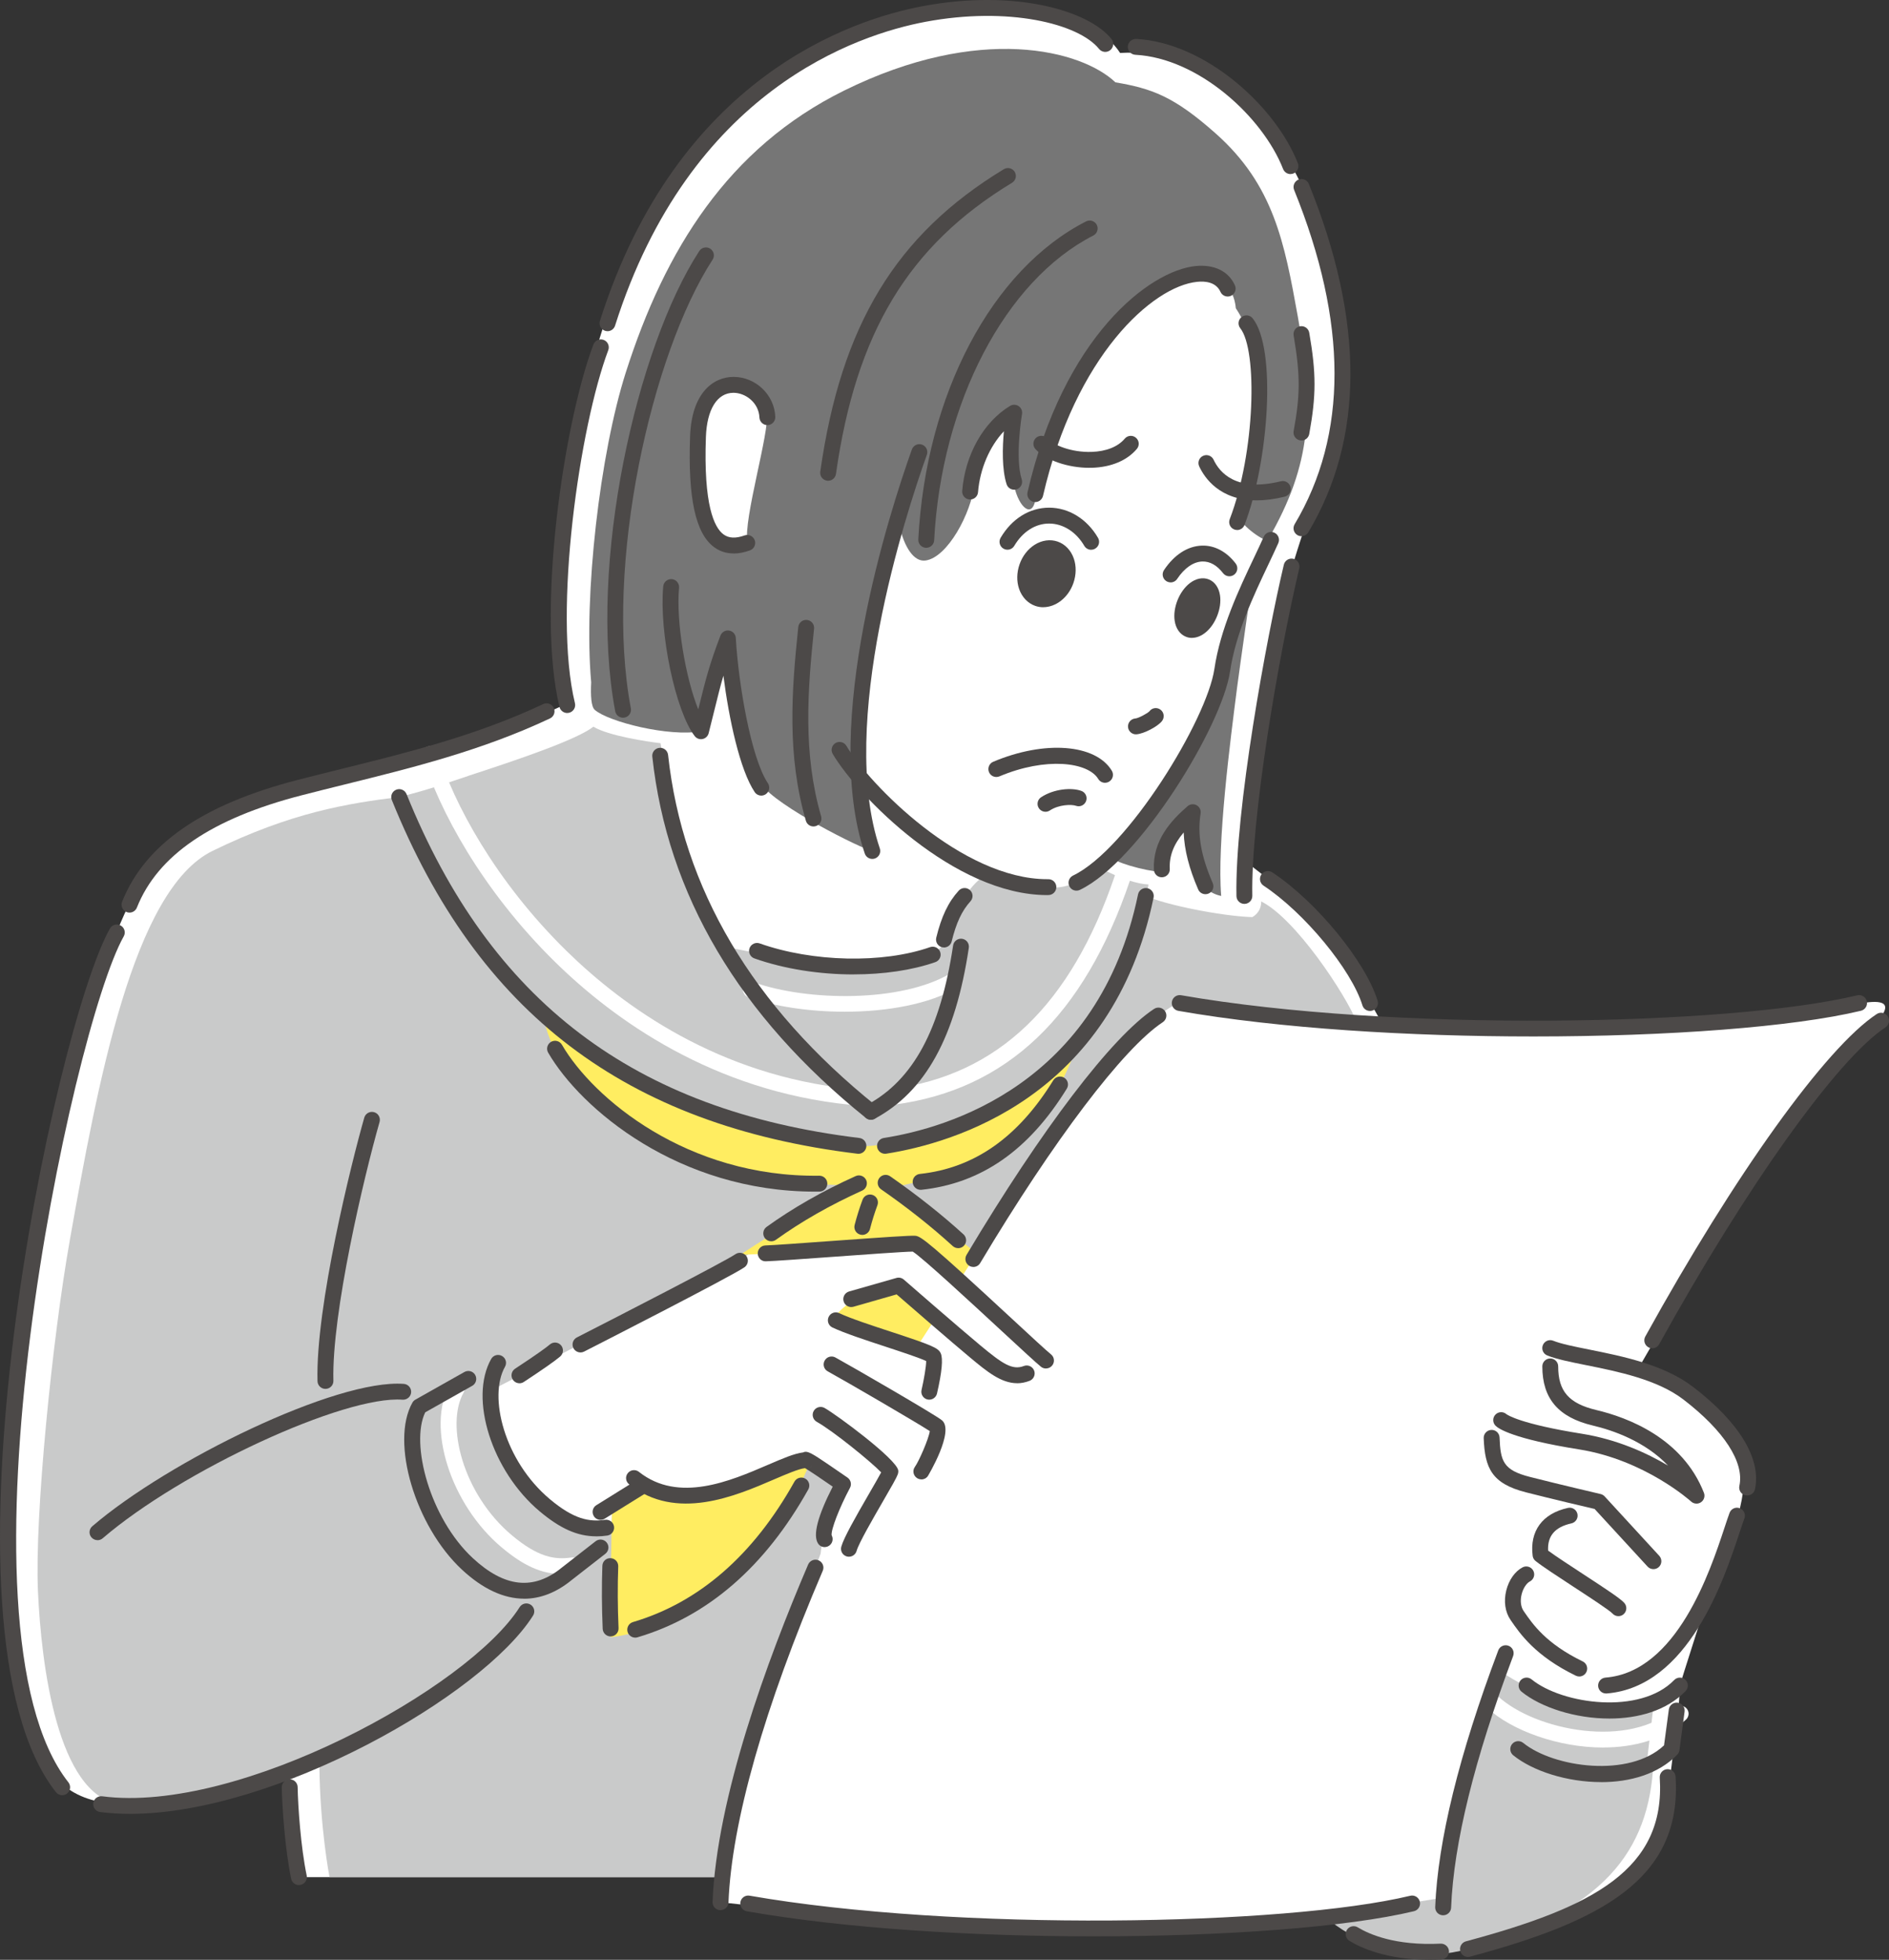
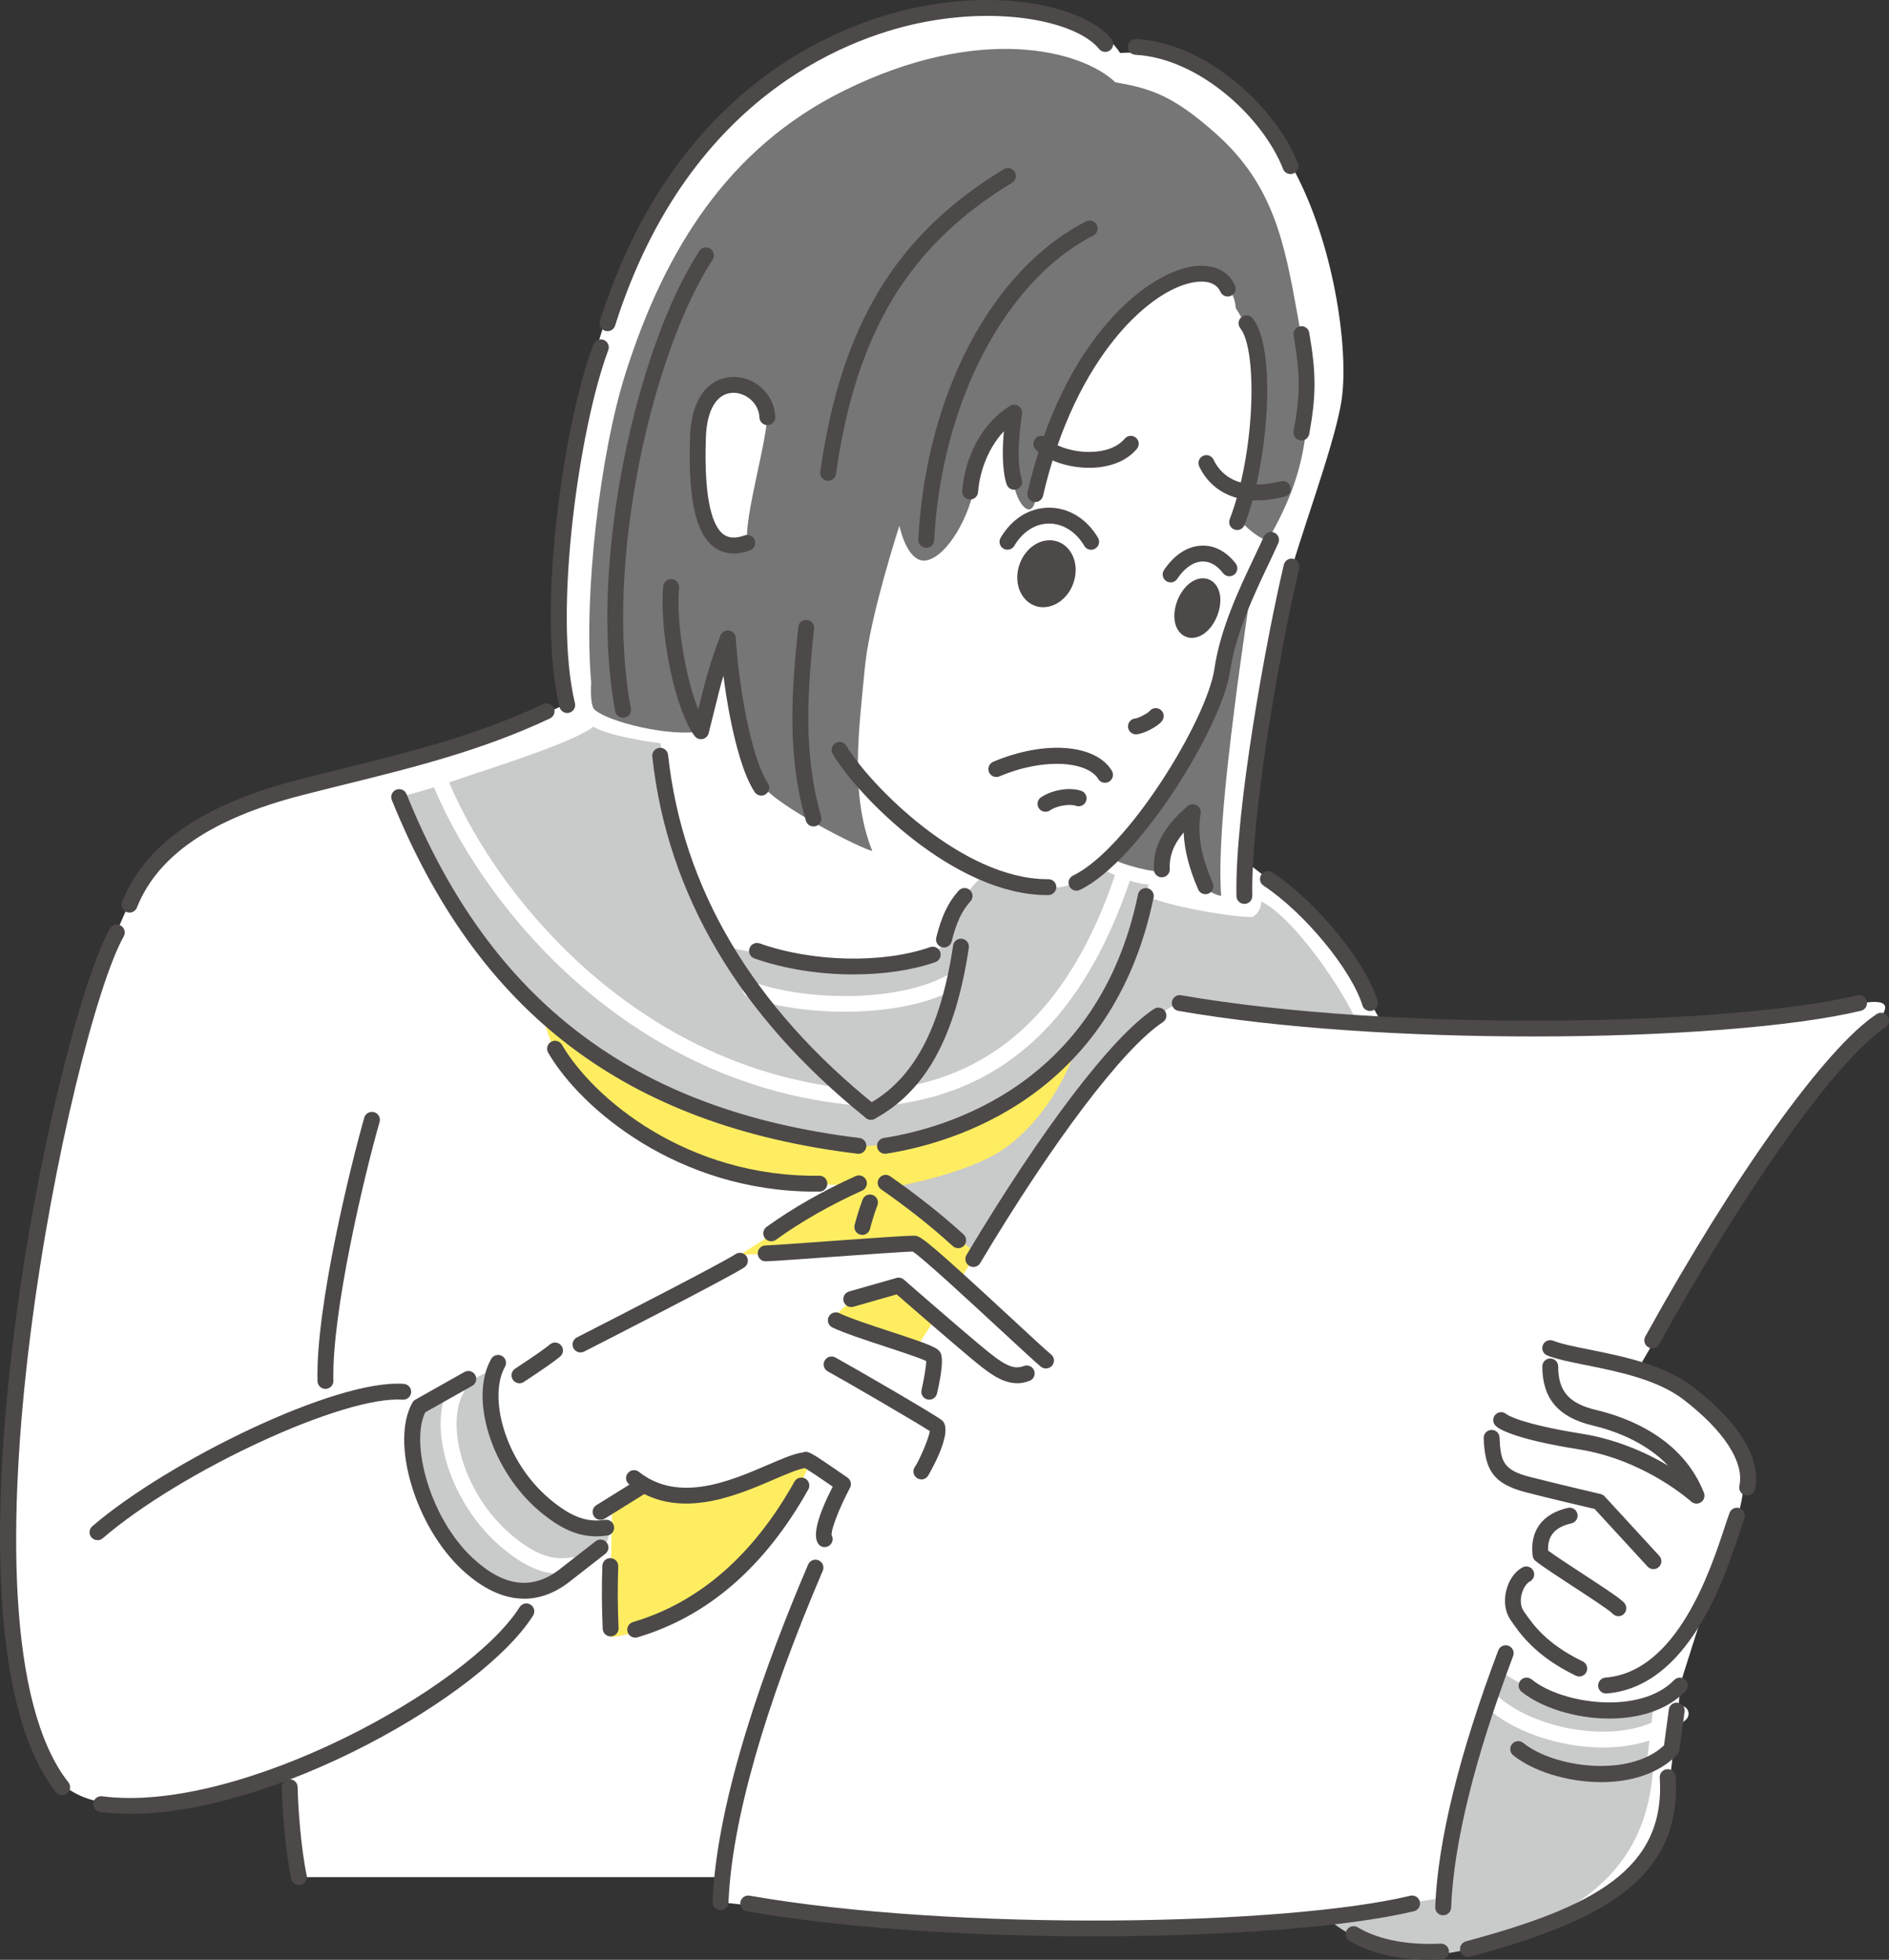
<svg xmlns="http://www.w3.org/2000/svg" id="_レイヤー_2" data-name="レイヤー 2" viewBox="0 0 459.55 476.78">
  <rect x="0" y="0" width="459.55" height="476.78" fill="#333333" stroke="none" />
  <defs>
    <style>
      .cls-1 {
        fill: #ffed61;
      }

      .cls-2 {
        fill: #4c4948;
      }

      .cls-3 {
        fill: #fff;
      }

      .cls-4 {
        fill: #767676;
      }

      .cls-5 {
        fill: #c9caca;
      }
    </style>
  </defs>
  <g id="_レイヤー_1-2" data-name="レイヤー 1">
    <g>
      <path class="cls-3" d="M222.52,3.87c23.62-6.83,44.12-.21,49.97,9.01,18.35-1.09,33.73,11.65,43.05,29.93,9.32,18.28,12.66,43.12,10.79,54.82-1.86,11.7-11.4,36.16-13.39,45.75-1.99,9.59-9.25,56.97-9.28,66.69,8.42,6.43,16.94,13.88,20.42,18.5,3.48,4.62,12.27,20.66,12.27,20.66,0,0,88.79,1.06,116.76-5.21,3.97-.62,9.1-.79,1.92,6.22-7.19,7-21.87,25.19-27.12,33.13s-29.06,49.06-29.06,49.06c0,0,21.81,10.86,24.69,20.68,2.88,9.82-3.04,22.62-5.35,28.15-2.31,5.53-9.53,28.8-9.53,28.8,0,0,.07,3.11-.98,11.07-1.91,14.56-2.31,30.82-15.48,38.9s-35.88,15.3-48.69,14.65c-12.81-.65-19.71-8.34-19.71-8.34,0,0-64.84,4.57-88.14,2.11-27.7-1.95-60.4-5.68-60.4-5.68l.44-6.1h-103.16s-3.57-22.06-3.34-27.15c-13.25,4.86-47.48,18.4-57.4.26-9.92-18.14-10.26-40.27-9.85-55.93.41-15.66,5.9-71.05,10.01-89.82,4.11-18.77,14.49-61.33,25.27-73.39,10.78-12.06,38.45-20.89,48.47-22.38,10.02-1.49,37.69-10.54,41.66-12.31s10.54-4.75,10.54-4.75c-1.12-12.2-2.23-41.46,3.14-69.34s15.16-48.31,28.42-64.78c13.25-16.46,34.13-27.74,53.06-33.21Z" />
      <g>
        <g>
-           <path class="cls-5" d="M16.98,301.72c6.73-37.89,15.36-85.24,34.7-94.7,19.34-9.45,32.92-11.54,45.42-13.13,6.75,11.31,23.56,46.23,37.92,54.46,2.85,7.83,12.82,23.14,27.7,29.75,14.88,6.62,37.72,8.99,43.37,9.41-4.09,3.76-25.52,18.99-29.15,20.95s-56.64,29.36-56.64,29.36c0,0-.74-4.32-7.27-1.88s-8.76,4.25-8.76,4.25c0,0-4.42,7.97-4,11.49.42,3.52,2.18,16.27,8.84,22.75,6.65,6.48,11.83,10.93,16.18,11.66,4.36.73,11.12-1.69,12.56-3.49,1.43-1.8,10.93-10.31,10.93-10.31l.13-6.24,7.03-4.83s8.13,2.43,16.02,1.29c7.89-1.14,23.61-7.32,23.61-7.32l8.7,5.29s-4.28,12.89-4.63,17.5c-1.92,4.91-12.22,31.94-15.86,42.36-3.64,10.42-7.69,31.07-8.06,36.3h-95.56s-2.33-11.98-2.46-27.27c-8.91,4.09-33.98,11.87-48.82,9.5-14.84-2.36-18.84-33.54-19.65-51.87s3.49-61.31,7.76-85.3Z" />
          <path class="cls-5" d="M312.04,247.37c6.87,1.14,18.07,1.94,18.13,1.49-2.87-7.1-15.07-25.45-23.35-29.56.05,2.75-2.18,3.82-2.18,3.82-7.64-.25-21.31-3.05-25.88-5.15-1.99,6.44-8.41,30-17.81,37.83-3.42,6.55-8.33,16.02-14.83,21.48-6.5,5.46-28.82,10.69-28.82,10.69l19.51,17.28s16-25.59,19.38-30.5c3.37-4.91,24.21-29.22,30.83-30.73,8.5,1.37,25.04,3.35,25.04,3.35Z" />
          <path class="cls-5" d="M355.17,435.04c-1.49,6.2-3.66,23.26-4.09,26.68-2.51.2-28.45,4.75-28.45,4.75,0,0,13.85,13.34,34.49,7.68,32.91-9.01,44.14-23.8,45.12-45.37-10.85,1.01-24.52-1.61-24.52-1.61l-17.05-8.26-5.51,16.12Z" />
        </g>
        <g>
          <path class="cls-1" d="M166.6,267.85c8.18,2.42,36.63,10.98,45.6,10.19,8.98-.79,33.97-8.29,39.32-14.41,5.35-6.12,10.73-10.41,10.73-10.41-2.29,8.64-8.91,19.94-17.99,26.25-9.08,6.31-27.27,9.37-27.27,9.37,3.98,2.37,20.59,16.13,20.59,16.13l-4.5,7.06-11.72-9.25-13.64,1.28-27.71,1.23s22.48-14.6,27.67-16.97c-13.75.07-29.34-2.26-42.17-7.51s-32.85-20.71-33.26-34.69c6.44,5.32,23.67,18.57,34.35,21.74Z" />
          <path class="cls-1" d="M227.25,321.21l-4.43,6.86-20.52-6.86s3.38-4.76,8.41-6.19c5.03-1.44,7.9-2.26,7.9-2.26l8.64,8.45Z" />
          <path class="cls-1" d="M177.86,361.39c6.43-1.85,16.71-7.34,19.25-5.69-2.61,6.51-9.58,20.01-18.55,26.95-8.97,6.94-19.15,14.56-30.01,15.65-.17-8.18.36-32.22.36-32.22l7.03-4.83s6.3,2.58,11.11,2.58,10.81-2.43,10.81-2.43Z" />
        </g>
        <path class="cls-2" d="M259.3,141.24c-1.16,3.31-4.21,5.26-6.81,4.35s-3.79-4.33-2.63-7.64c1.16-3.31,4.21-5.26,6.81-4.35,2.61.91,3.79,4.33,2.63,7.64Z" />
        <path class="cls-2" d="M294.31,149.15c-1.15,2.86-3.43,4.63-5.1,3.96-1.67-.67-2.09-3.53-.95-6.39,1.15-2.86,3.43-4.63,5.1-3.96,1.67.67,2.09,3.53.95,6.39Z" />
        <path class="cls-4" d="M300.96,167.22c-1.71,13.36-4.91,38.01-3.87,50.75-3.62-.76-4.61-3.22-4.61-3.22l-2.49-15.61s-7.12,4.39-7.35,13.02c-4.29-.3-12.18-2.54-12.28-3.78,4.56-4.89,20.43-27.94,22.49-32.61,2.06-4.67,8.11-25.51,8.11-25.51l3.67-9.1s-3.07,21.39-3.67,26.06Z" />
        <path class="cls-4" d="M315.69,76.81c-3.21-17.78-5.83-31.81-19.94-44.34-10.25-9.1-15.58-10.93-24.4-12.44-8.19-7.81-32.93-14.34-66.02,2.02-28.15,13.92-43.54,38.65-53.08,68.54-6.29,19.69-10.31,54.15-8.43,75.41-.17,3.37.02,5.94.87,6.69,3.24,2.88,18.04,6.64,25.83,5.22l5.36-19.39s4.64,23.27,9.32,32.27c3.79,5.43,24.4,15.7,27.01,16.25-5.5-13.73-3.23-29.66-1.82-44.52.93-9.74,5.42-25.16,8.4-34.62,1.21,5.16,3.49,8.86,6.38,8.46,5.35-.75,11.07-11.44,11.91-18.6.12-.99.15-2.01.11-3.02.22-.88.41-1.66.58-2.26,2.54-4.43,5.85-8.68,8.8-11.03-.56,3.1-.59,6.08-.31,8.82-.16,2.32-.17,5.34.47,8.05,1.26,5.36,4.31,7.63,5.13,3.42.8-4.13.5-4.39,1.27-7.39,4.38-12.37,13.55-28.53,22.14-39.2,11.02-13.68,24.5-10.41,25.38-.14,0,0,4.18,5.8,5.59,15.03,1.41,9.22-3.22,30.54-4.81,35.69.62,2.29,6.43,6.27,7.03,5.6,10.77-18.53,11.25-32.28,7.23-54.53ZM181.83,131.91c-3.67,2.43-11.22-3.12-12.11-11.7-.89-8.58-1.38-21.52,3.58-24.4,4.96-2.88,12.15-3.07,13.27,4.59.69,4.71-5.78,25.96-4.74,31.52Z" />
        <g>
          <path class="cls-5" d="M113.86,188.77c13.07-4.25,26.63-8.93,30.5-11.98,3.65,2.23,13.2,3.65,16.34,4.02,1.81,10.86,7.6,41.64,15.42,49.5,10.8,1.92,23.74,5.5,32.72,4.81,8.97-.7,20.85-1.91,21.15-6.89.3-4.98,7.44-15.03,10.07-15.28,3.6,1.76,14.01,3.8,18.75,2.72,4.74-1.08,6.63-2.88,8.63-4.64,5.32,2.92,9.57,4.04,11.95,4.15-1,7.4-5.55,24.45-15.47,36.17-9.91,11.72-30.16,25.54-52.05,27.41s-46.08-10.42-52.42-13.74c-6.35-3.32-24.09-13.81-38.27-29.89-14.18-16.08-22.13-33.34-24.06-41.22,8.39-2.13,11.65-3.47,16.75-5.13Z" />
          <path class="cls-5" d="M102.01,342.18s18.66-9.65,18.48-9.18c-.75,7.42.72,20.41,6.21,26.99,5.48,6.58,11.23,11.63,20.77,11.84.5.21,1.67,2.22-1.37,5.01s-12.47,8.85-17.46,10.13c-4.99,1.29-11.8-1.87-18.07-9.85-6.27-7.98-9.03-14.96-9.86-21.9-.83-6.94.13-11.44,1.3-13.04Z" />
          <path class="cls-5" d="M364.76,406.33c4.57,3.56,17.5,9.71,25.96,9.32,8.46-.39,11.63-1.42,11.63-1.42l-1.81,15.37s-8.4,2.33-14.33,1.85c-5.94-.48-22.53-8.26-25.53-12.53,1.76-6,4.09-12.59,4.09-12.59Z" />
        </g>
        <path class="cls-3" d="M136.72,382.94c-4.9,0-9.34-2-14.68-6.49-12.41-10.42-18.42-29.28-12.62-39.56.52-.93,1.7-1.26,2.63-.73.93.52,1.26,1.7.73,2.63-4.4,7.79-.23,24.65,11.74,34.71,6.33,5.31,10.37,6.01,14.49,5.41,1.06-.14,2.04.58,2.19,1.64.15,1.06-.58,2.03-1.63,2.19-.97.14-1.92.21-2.85.21Z" />
        <path class="cls-3" d="M390.01,425.14c-10.91,0-22.2-4.12-28.17-9.6-.79-.72-.84-1.94-.12-2.73.72-.79,1.94-.84,2.73-.12,9.1,8.35,32.03,12.93,43.11,2.8.79-.72,2.01-.66,2.73.12.72.79.66,2.01-.12,2.73-5.28,4.83-12.63,6.79-20.16,6.79Z" />
        <path class="cls-3" d="M206.96,268.76c-.07,0-.13,0-.2,0-33.42-3.39-57.38-20.69-71.59-34.6-18.03-17.66-28.52-37.48-32.33-50.14-.31-1.02.27-2.1,1.29-2.41,1.02-.31,2.1.27,2.41,1.29,3.67,12.2,13.83,31.35,31.34,48.5,13.77,13.49,36.96,30.25,69.27,33.52,1.06.11,1.83,1.05,1.73,2.12-.1.99-.94,1.74-1.92,1.74Z" />
        <path class="cls-3" d="M217.28,268.76c-.95,0-1.78-.71-1.91-1.68-.14-1.06.6-2.03,1.66-2.17,25.77-3.42,43.5-20.41,54.21-51.96.34-1.01,1.44-1.55,2.45-1.21,1.01.34,1.55,1.44,1.21,2.45-11.23,33.08-30,50.92-57.36,54.55-.09.01-.17.02-.26.02Z" />
        <path class="cls-3" d="M205.48,246.13c-8.6,0-17.12-1.28-23.46-3.54-1-.36-1.53-1.46-1.17-2.47.36-1,1.46-1.53,2.47-1.17,13.11,4.68,35.99,4.95,47.85-2.12.92-.55,2.1-.25,2.65.67.55.92.25,2.1-.67,2.65-6.96,4.15-17.38,5.98-27.67,5.98Z" />
      </g>
      <g>
        <path class="cls-2" d="M425.04,363.82c-.13,0-.27-.01-.41-.04-1.04-.22-1.71-1.25-1.48-2.29,1.24-5.75-3.71-13.4-13.57-20.98-6.39-4.92-16.03-6.85-23.78-8.41-3.81-.77-7.11-1.43-9.38-2.34-.99-.39-1.48-1.52-1.08-2.51.39-.99,1.52-1.48,2.51-1.08,1.95.78,5.09,1.41,8.72,2.14,8.14,1.64,18.27,3.67,25.37,9.14,11.25,8.65,16.58,17.48,15,24.85-.2.91-1,1.52-1.89,1.52Z" />
        <path class="cls-2" d="M412.72,365.8c-.47,0-.94-.17-1.3-.5-.11-.1-11.25-10.13-27.21-12.68-16.13-2.57-19.68-5.06-20.38-5.77-.75-.75-.75-1.98,0-2.73.73-.73,1.89-.75,2.65-.08.25.19,3.46,2.39,18.34,4.76,8.64,1.38,15.87,4.72,20.98,7.75-5.62-5.9-13.37-8.58-18.32-9.75-8.37-1.99-12.27-6.56-12.27-14.38,0-1.07.86-1.93,1.93-1.93s1.93.86,1.93,1.93c0,6.05,2.61,9.03,9.3,10.62,7.52,1.78,20.92,6.77,26.15,20.12.33.84.04,1.79-.7,2.3-.33.23-.71.34-1.09.34Z" />
        <path class="cls-2" d="M402.24,381.74c-.52,0-1.04-.21-1.42-.62l-12.89-14.02c-2.19-.51-10.16-2.38-16.67-4.04-8.42-2.14-10.03-5.96-10.31-13.18-.04-1.07.79-1.96,1.85-2.01,1.11-.04,1.96.79,2.01,1.85.22,5.77.88,7.93,7.41,9.59,7.54,1.92,17.08,4.13,17.17,4.16.38.09.72.29.98.57l13.29,14.46c.72.79.67,2.01-.11,2.73-.37.34-.84.51-1.31.51Z" />
        <path class="cls-2" d="M393.72,393.18c-.53,0-1.07-.22-1.45-.65-.71-.78-5.69-4.03-9.32-6.4-3.9-2.55-7.59-4.95-9.37-6.36-.4-.31-.66-.77-.72-1.27-.76-6.04,2.37-10.29,8.59-11.66,1.04-.23,2.07.43,2.3,1.47.23,1.04-.43,2.07-1.47,2.3-3.99.88-5.85,3.05-5.66,6.62,1.87,1.38,5.21,3.55,8.44,5.67,6.18,4.03,9.19,6.04,10.1,7.07.71.8.63,2.02-.17,2.73-.37.33-.82.48-1.28.48Z" />
        <path class="cls-2" d="M384.21,407.86c-.28,0-.57-.06-.84-.19-9.85-4.78-13.59-10.22-15.82-13.47l-.08-.12c-1.31-1.91-1.69-4.52-1.03-7.16.64-2.56,2.13-4.66,3.98-5.62.94-.49,2.11-.12,2.6.83.49.95.12,2.11-.83,2.6-.84.44-1.65,1.69-2.01,3.12-.39,1.54-.21,3.05.46,4.04l.08.12c2.15,3.13,5.39,7.85,14.32,12.18.96.46,1.36,1.62.89,2.58-.33.69-1.02,1.09-1.74,1.09Z" />
        <path class="cls-2" d="M390.71,411.99c-1,0-1.84-.77-1.92-1.78-.08-1.06.71-1.99,1.77-2.08,17.37-1.37,25.49-25.93,28.95-36.41.49-1.48.9-2.73,1.25-3.67.37-1,1.49-1.51,2.48-1.13,1,.37,1.51,1.48,1.13,2.48-.34.9-.73,2.11-1.21,3.54-3.71,11.21-12.39,37.47-32.31,39.05-.05,0-.1,0-.15,0Z" />
        <path class="cls-2" d="M175.28,464.7s-.05,0-.08,0c-1.07-.04-1.9-.94-1.85-2.01,1-25.29,13.2-58.59,23.25-82.07.42-.98,1.55-1.44,2.54-1.02.98.42,1.44,1.55,1.02,2.53-14.23,33.25-22.16,61.16-22.94,80.71-.04,1.04-.9,1.85-1.93,1.85Z" />
        <path class="cls-2" d="M236.79,308.22c-.34,0-.68-.09-.99-.27-.92-.55-1.21-1.73-.67-2.65,18.37-30.75,35.42-53.13,45.62-59.85.89-.59,2.09-.34,2.68.55.59.89.34,2.09-.55,2.68-9.59,6.32-26.61,28.78-44.43,58.61-.36.61-1,.94-1.66.94Z" />
        <path class="cls-2" d="M351.08,465.95s-.05,0-.08,0c-1.07-.04-1.9-.94-1.85-2.01.64-16.07,5.8-37.08,15.34-62.43.37-1,1.49-1.5,2.49-1.13,1,.38,1.5,1.49,1.13,2.49-9.39,24.97-14.47,45.57-15.09,61.23-.04,1.04-.9,1.85-1.93,1.85Z" />
        <path class="cls-2" d="M401.95,328.01c-.32,0-.64-.08-.93-.24-.93-.52-1.27-1.69-.76-2.62,21.82-39.5,43.92-70.29,56.3-78.45.89-.59,2.09-.34,2.68.55.59.89.34,2.09-.55,2.68-11.71,7.72-33.83,38.7-55.05,77.09-.35.64-1.01,1-1.69,1Z" />
        <path class="cls-2" d="M266.06,471.07c-29.21,0-60.25-1.87-84.37-6.09-1.05-.18-1.75-1.18-1.57-2.23.18-1.05,1.18-1.75,2.23-1.57,50.11,8.76,130.26,7.34,160.73.02,1.04-.25,2.08.39,2.33,1.43.25,1.04-.39,2.08-1.43,2.33-16.11,3.87-45.92,6.11-77.92,6.11Z" />
        <path class="cls-2" d="M372.99,252.15c-29.89,0-61.65-1.91-86.32-6.23-1.05-.18-1.75-1.18-1.57-2.23.18-1.05,1.18-1.76,2.24-1.57,51.28,8.97,133.3,7.51,164.48.02,1.03-.25,2.08.39,2.33,1.43.25,1.04-.39,2.08-1.43,2.33-16.48,3.96-46.98,6.25-79.72,6.25Z" />
        <path class="cls-2" d="M253.79,147.73c-.65,0-1.31-.11-1.94-.33-1.81-.63-3.23-2.13-3.92-4.11-.64-1.85-.6-3.98.1-5.99.7-2.01,1.99-3.69,3.65-4.75,1.77-1.13,3.82-1.42,5.63-.79,1.81.63,3.23,2.13,3.92,4.11.64,1.85.6,3.98-.1,5.99h0c-1.24,3.55-4.28,5.86-7.33,5.86ZM255.34,135.3c-.66,0-1.25.3-1.58.51-.91.58-1.67,1.59-2.08,2.76-.41,1.18-.45,2.44-.09,3.46.17.5.6,1.4,1.54,1.73,1.57.55,3.56-.9,4.35-3.16.41-1.18.45-2.44.09-3.46-.17-.5-.6-1.4-1.54-1.73-.24-.08-.47-.12-.69-.12ZM259.3,141.24h.01-.01Z" />
        <path class="cls-2" d="M289.97,155.19c-.5,0-1-.09-1.48-.29-1.45-.58-2.44-2-2.72-3.88-.23-1.54.02-3.32.7-5.02.68-1.7,1.73-3.15,2.96-4.11,1.51-1.17,3.2-1.51,4.65-.93,1.45.58,2.44,2,2.72,3.88.23,1.54-.02,3.32-.7,5.02h0c-1.31,3.28-3.77,5.32-6.13,5.32ZM292.61,144.55c-.09,0-.38.06-.81.39-.69.53-1.32,1.44-1.75,2.5-.42,1.05-.59,2.15-.47,3.01.09.63.31.85.34.87.25.1,1.68-.63,2.59-2.89h0c.42-1.05.59-2.15.47-3.01-.09-.59-.29-.85-.34-.86,0,0-.02,0-.03,0Z" />
        <path class="cls-2" d="M265.45,133.75c-.66,0-1.31-.34-1.67-.96-1.97-3.38-5.16-5.41-8.53-5.42h-.02c-3.35,0-6.44,1.98-8.48,5.42-.54.92-1.72,1.22-2.64.68-.92-.54-1.22-1.73-.68-2.64,2.75-4.66,7.05-7.32,11.8-7.32h.03c4.76.01,9.19,2.75,11.86,7.33.54.92.23,2.1-.7,2.64-.31.18-.64.26-.97.26Z" />
        <path class="cls-2" d="M284.78,141.68c-.37,0-.74-.11-1.07-.32-.89-.59-1.13-1.79-.53-2.68,2.48-3.72,5.75-5.83,9.2-5.94,3.07-.11,6.01,1.45,8.23,4.35.65.85.49,2.06-.36,2.71-.85.65-2.06.49-2.71-.36-1.47-1.92-3.2-2.89-5.04-2.84-2.17.07-4.34,1.57-6.12,4.23-.37.56-.98.86-1.61.86Z" />
        <path class="cls-2" d="M276.34,178.65c-1,0-1.85-.78-1.92-1.79-.08-1.06.72-1.99,1.79-2.07.73-.05,2.95-1.24,3.42-1.75.63-.86,1.83-1.03,2.69-.39.86.63,1.03,1.86.4,2.72-.99,1.34-4.42,3.14-6.22,3.27-.05,0-.09,0-.14,0Z" />
        <path class="cls-2" d="M305.73,121.73c-9.02,0-12.71-5.51-13.99-8.27-.45-.97-.03-2.12.94-2.56.96-.45,2.11-.03,2.56.94,1.45,3.11,5.49,7.93,16.37,5.24,1.04-.26,2.08.38,2.34,1.41.26,1.04-.38,2.08-1.41,2.34-2.55.63-4.81.9-6.81.9Z" />
        <path class="cls-2" d="M265,113.81c-5.2,0-10.5-1.82-13.07-4.52-.73-.77-.7-2,.07-2.73.77-.74,1.99-.71,2.73.07,1.63,1.72,5.97,3.46,10.82,3.31,3.55-.11,6.42-1.25,8.07-3.22.69-.82,1.91-.92,2.72-.23.82.69.92,1.9.23,2.72-2.37,2.82-6.25,4.45-10.91,4.59-.22,0-.44,0-.67,0Z" />
        <path class="cls-2" d="M261.88,216.68c-.72,0-1.41-.4-1.74-1.09-.46-.96-.06-2.12.9-2.58,13.37-6.43,32.58-37.96,34.39-50.26,1.44-9.78,6-19.41,9.67-27.14.87-1.83,1.67-3.53,2.35-5.05.43-.98,1.57-1.42,2.55-.98.97.43,1.41,1.57.98,2.55-.69,1.55-1.51,3.28-2.39,5.14-3.56,7.5-7.99,16.83-9.34,26.05-1.96,13.32-22.01,46.19-36.53,53.17-.27.13-.55.19-.84.19Z" />
        <path class="cls-2" d="M254.78,217.76c-22.69,0-46.19-24.19-52.2-34.34-.54-.92-.24-2.1.68-2.65.92-.54,2.1-.24,2.65.68,5.49,9.27,28.04,32.44,48.87,32.44.09,0,.18,0,.27,0,1.06,0,1.92.85,1.93,1.91,0,1.07-.85,1.94-1.91,1.95-.1,0-.19,0-.29,0Z" />
        <path class="cls-2" d="M251.86,122.14c-.14,0-.29-.02-.44-.05-1.04-.24-1.69-1.28-1.45-2.32,8.78-38.03,29.75-53.95,40.91-55.05,4.53-.44,8.01,1.27,9.55,4.7.44.97,0,2.12-.97,2.55-.97.44-2.12,0-2.55-.97-1.07-2.37-3.66-2.64-5.65-2.44-10.84,1.07-29.64,17.93-37.52,52.08-.21.89-1,1.5-1.88,1.5Z" />
        <path class="cls-2" d="M300.96,128.94c-.23,0-.46-.04-.69-.13-1-.38-1.49-1.5-1.11-2.49,6.21-16.2,6.82-41.14,2.57-46.47-.66-.83-.53-2.05.31-2.71.84-.66,2.05-.53,2.71.31,5.9,7.4,3.85,35.04-1.99,50.26-.29.77-1.03,1.24-1.8,1.24Z" />
-         <path class="cls-2" d="M316.62,130.45c-.34,0-.68-.09-.99-.27-.92-.55-1.22-1.73-.67-2.65,12.97-21.76,12.93-49.11-.13-81.32-.4-.99.08-2.11,1.06-2.52.99-.4,2.11.08,2.52,1.06,13.53,33.38,13.49,61.9-.13,84.75-.36.61-1,.94-1.66.94Z" />
        <path class="cls-2" d="M316.62,107.16c-.11,0-.23-.01-.35-.03-1.05-.19-1.75-1.2-1.56-2.24,1.52-8.38,1.74-13.16,0-23.28-.18-1.05.52-2.05,1.57-2.23,1.05-.18,2.05.52,2.23,1.57,1.71,9.89,1.71,15.19,0,24.63-.17.93-.98,1.59-1.9,1.59Z" />
        <path class="cls-2" d="M236.01,121.52c-.05,0-.11,0-.16,0-1.06-.09-1.85-1.02-1.77-2.08.72-8.84,5.18-16.77,11.64-20.69.64-.39,1.46-.37,2.09.05.63.42.95,1.17.82,1.92-.02.11-1.76,10.62-.07,15.9.33,1.02-.23,2.1-1.25,2.43-1.02.32-2.1-.23-2.43-1.25-1.17-3.65-1.01-9.01-.66-12.88-3.46,3.68-5.82,9.09-6.29,14.83-.08,1.01-.93,1.77-1.92,1.77Z" />
        <path class="cls-2" d="M225.33,133.27s-.07,0-.1,0c-1.06-.06-1.88-.96-1.83-2.03,1.85-35.3,17.88-65.68,40.82-77.38.95-.48,2.11-.11,2.6.84.48.95.11,2.11-.84,2.6-21.41,10.92-36.97,40.71-38.72,74.14-.05,1.03-.91,1.83-1.93,1.83Z" />
-         <path class="cls-2" d="M212.21,208.96c-.81,0-1.56-.51-1.83-1.31-10.67-31.56,6.08-83.23,11.46-98.31.36-1,1.46-1.53,2.47-1.17,1,.36,1.53,1.46,1.17,2.47-5.28,14.79-21.71,65.39-11.44,95.77.34,1.01-.2,2.11-1.21,2.45-.21.07-.41.1-.62.1Z" />
        <path class="cls-2" d="M302.73,219.9c-1.05,0-1.91-.84-1.93-1.89-.42-20.79,7.3-62.77,11.53-80.63.25-1.04,1.29-1.68,2.32-1.43,1.04.25,1.68,1.29,1.43,2.32-5.03,21.27-11.8,60.78-11.42,79.66.02,1.07-.83,1.95-1.89,1.97-.01,0-.03,0-.04,0Z" />
        <path class="cls-2" d="M293.26,217.54c-.75,0-1.46-.43-1.77-1.16-2.21-5.08-3.36-9.6-3.53-13.86-2.49,2.96-3.53,5.76-3.38,8.88.05,1.07-.77,1.97-1.84,2.02-1.09.06-1.97-.77-2.02-1.84-.34-7.1,4.2-11.99,8.19-15.45.61-.53,1.49-.62,2.2-.23.71.39,1.1,1.19.97,1.99-.82,5.14.09,10.37,2.95,16.95.42.98-.02,2.12-1,2.54-.25.11-.51.16-.77.16Z" />
        <path class="cls-2" d="M178.46,134.64c-1.76,0-3.33-.5-4.71-1.51-4.55-3.33-6.41-11.9-5.87-26.98.38-10.65,5.7-14.45,10.55-14.46h.02c5.39,0,9.95,4.36,10.16,9.72.04,1.07-.79,1.96-1.85,2.01-1.05.05-1.96-.79-2.01-1.85-.15-3.6-3.38-6.01-6.31-6.01h-.01c-3.95,0-6.46,4.02-6.7,10.74-.6,16.57,2.01,22.05,4.3,23.72,1.27.93,2.94,1.01,5.11.24,1-.36,2.11.17,2.47,1.17.36,1-.17,2.11-1.17,2.47-1.41.5-2.74.76-3.98.76Z" />
        <path class="cls-2" d="M313.95,42.35c-.77,0-1.5-.47-1.8-1.23-5.01-12.77-20.65-26.99-35.95-27.79-1.06-.06-1.88-.96-1.83-2.03.06-1.06.99-1.86,2.03-1.83,16.78.88,33.89,16.34,39.34,30.24.39.99-.1,2.11-1.09,2.5-.23.09-.47.13-.7.13Z" />
        <path class="cls-2" d="M147.79,80.57c-.19,0-.39-.03-.58-.09-1.02-.32-1.58-1.41-1.26-2.42C164.77,18.75,207.13,4.76,224.47,1.5c22.27-4.19,40.28.99,45.92,7.98.67.83.54,2.05-.29,2.72-.83.67-2.05.54-2.72-.29-5.01-6.21-22.16-10.37-42.2-6.61-16.66,3.13-57.36,16.6-75.55,73.93-.26.82-1.02,1.35-1.84,1.35Z" />
        <path class="cls-2" d="M137.99,173.46c-.87,0-1.66-.59-1.88-1.48-5.66-23.37,1-68.88,8.25-88.16.38-1,1.49-1.5,2.49-1.13,1,.38,1.5,1.49,1.13,2.49-6.92,18.39-13.52,63.56-8.11,85.89.25,1.04-.39,2.08-1.42,2.33-.15.04-.31.05-.46.05Z" />
        <path class="cls-2" d="M151.57,174.61c-.91,0-1.72-.65-1.9-1.57-6.74-35.75,5.24-88.6,20.45-111.97.58-.89,1.78-1.15,2.67-.57.89.58,1.15,1.78.57,2.67-14.81,22.76-26.46,74.27-19.89,109.15.2,1.05-.49,2.06-1.54,2.26-.12.02-.24.03-.36.03Z" />
        <path class="cls-2" d="M185.2,193.55c-.62,0-1.23-.3-1.6-.85-3.61-5.38-6.28-17.87-7.61-28.32-.75,2.53-1.36,5.02-2.18,8.34-.41,1.65-.87,3.5-1.41,5.65-.18.72-.76,1.27-1.48,1.42-.73.15-1.47-.13-1.92-.72-4.68-6.1-8.68-25.17-7.65-36.43.1-1.06,1.05-1.84,2.1-1.75,1.06.1,1.84,1.04,1.75,2.1-.76,8.26,1.58,21.94,4.67,29.59.07-.27.13-.54.2-.79,1.61-6.52,2.5-10.1,5.2-17.17.33-.85,1.2-1.36,2.1-1.22.9.14,1.58.89,1.63,1.8.61,10.84,3.66,29.15,7.81,35.34.59.89.36,2.09-.53,2.68-.33.22-.7.33-1.07.33Z" />
        <path class="cls-2" d="M197.9,201.06c-.84,0-1.61-.55-1.85-1.39-4.61-15.91-3.5-31.37-1.85-47.13.11-1.06,1.06-1.84,2.12-1.72,1.06.11,1.83,1.06,1.72,2.12-1.61,15.36-2.69,30.42,1.72,45.65.3,1.02-.29,2.1-1.32,2.39-.18.05-.36.08-.54.08Z" />
        <path class="cls-2" d="M201.46,116.96c-.09,0-.18,0-.27-.02-1.06-.15-1.79-1.13-1.64-2.18,5.06-35.67,18.42-57.68,44.66-73.6.91-.55,2.1-.26,2.65.65.55.91.26,2.1-.65,2.65-25.15,15.25-37.96,36.43-42.84,70.84-.14.96-.96,1.66-1.91,1.66Z" />
        <path class="cls-2" d="M229.65,230.5c-.15,0-.3-.02-.46-.05-1.04-.25-1.67-1.3-1.42-2.33,1.25-5.14,2.93-8.67,5.47-11.45.72-.79,1.94-.84,2.73-.13.79.72.84,1.94.12,2.73-2.07,2.27-3.48,5.28-4.57,9.76-.21.88-1,1.48-1.88,1.48Z" />
        <path class="cls-2" d="M31.5,222.02c-.24,0-.48-.04-.71-.14-.99-.39-1.47-1.52-1.08-2.51,5.56-13.96,19.52-23.65,42.67-29.62,3.55-.92,7.12-1.8,10.7-2.69,16.16-4,32.87-8.14,49.07-15.77.96-.46,2.11-.04,2.57.92.45.97.04,2.12-.92,2.57-16.55,7.8-33.45,11.98-49.79,16.03-3.56.88-7.12,1.76-10.66,2.68-21.88,5.65-34.98,14.58-40.05,27.31-.3.76-1.03,1.22-1.79,1.22Z" />
        <path class="cls-2" d="M145.07,373.76c-4.6,0-8.77-1.88-13.78-6.08-11.62-9.76-17.24-27.43-11.8-37.07.52-.93,1.7-1.26,2.63-.73.93.52,1.26,1.7.73,2.63-4.08,7.23-.2,22.87,10.92,32.21,5.87,4.93,9.61,5.57,13.42,5.02,1.06-.14,2.04.58,2.19,1.64.15,1.05-.58,2.03-1.63,2.19-.91.13-1.8.2-2.68.2Z" />
        <path class="cls-2" d="M127.52,388.93c-4.96,0-10.06-2.35-15.12-7.05-11.38-10.57-17.48-31.08-12.07-40.65.17-.31.43-.56.73-.73l11.92-6.72c.93-.52,2.11-.2,2.63.73.52.93.2,2.11-.73,2.63l-11.43,6.45c-3.68,7.57,1.1,25.75,11.57,35.47,7.73,7.17,14.81,7.92,21.66,2.3l8.22-6.41c.84-.66,2.05-.51,2.71.34.66.84.5,2.06-.34,2.71l-8.18,6.38c-3.71,3.04-7.6,4.56-11.59,4.56Z" />
        <path class="cls-2" d="M23.72,374.69c-.54,0-1.08-.23-1.47-.67-.7-.81-.6-2.03.21-2.72,18.49-15.87,59.33-35.87,75.78-34.63,1.06.08,1.86,1.01,1.78,2.07-.08,1.06-1.02,1.84-2.07,1.78-14.18-1.08-53.71,17.18-72.96,33.71-.36.31-.81.47-1.26.47Z" />
        <path class="cls-2" d="M31.66,441.28c-2.52,0-4.96-.15-7.31-.45-1.06-.14-1.8-1.11-1.66-2.17.14-1.06,1.11-1.79,2.17-1.66,33.21,4.36,89.16-26.37,101.56-46.02.57-.9,1.76-1.17,2.66-.6.9.57,1.17,1.76.6,2.66-12.31,19.51-62.8,48.24-98.03,48.24Z" />
        <path class="cls-2" d="M15.13,436.74c-.57,0-1.14-.25-1.52-.74-31.53-40.04-.18-186.48,13.13-210.1.52-.93,1.7-1.26,2.63-.73.93.52,1.26,1.7.73,2.63-12.73,22.56-43.4,167.8-13.46,205.81.66.84.52,2.05-.32,2.71-.35.28-.77.41-1.19.41Z" />
        <path class="cls-2" d="M79.17,337.89c-1.04,0-1.9-.83-1.93-1.88-.48-18.14,8.28-53.25,11.38-64.11.29-1.02,1.36-1.62,2.39-1.33,1.03.29,1.62,1.36,1.33,2.39-3.85,13.48-11.67,46.61-11.23,62.95.03,1.07-.81,1.95-1.88,1.98-.02,0-.03,0-.05,0Z" />
        <path class="cls-2" d="M72.72,458.6c-.9,0-1.7-.63-1.89-1.54-1.5-7.2-2.19-17.45-2.28-22.22-.02-1.07.83-1.95,1.9-1.97h.03c1.05,0,1.91.84,1.93,1.9.08,4.63.75,14.56,2.2,21.5.22,1.04-.45,2.07-1.5,2.28-.13.03-.27.04-.4.04Z" />
        <path class="cls-2" d="M333.29,245.95c-.82,0-1.59-.53-1.84-1.36-2.68-8.7-14.15-22.59-24.06-29.13-.89-.59-1.13-1.79-.55-2.68.59-.89,1.79-1.13,2.68-.55,10.7,7.07,22.67,21.66,25.62,31.22.31,1.02-.26,2.1-1.28,2.41-.19.06-.38.09-.57.09Z" />
        <path class="cls-2" d="M391.53,418.09c-8.26,0-16.62-2.68-21.37-6.53-.83-.67-.95-1.89-.28-2.72.67-.83,1.89-.95,2.72-.28,7.53,6.11,26.46,8.66,34.69.16.74-.77,1.96-.78,2.73-.05.77.74.79,1.96.05,2.73-4.61,4.77-11.54,6.69-18.53,6.69Z" />
        <path class="cls-2" d="M389.5,433.55c-8.26,0-16.62-2.68-21.37-6.53-.83-.67-.95-1.89-.28-2.72.67-.83,1.89-.95,2.72-.28,7.4,6,25.81,8.57,34.25.59l1.17-8.72c.14-1.06,1.11-1.8,2.17-1.66,1.06.14,1.8,1.11,1.66,2.17l-1.25,9.38c-.05.41-.24.79-.53,1.09-4.61,4.76-11.54,6.69-18.53,6.69Z" />
        <path class="cls-2" d="M357.12,476.09c-.85,0-1.63-.57-1.86-1.43-.28-1.03.34-2.09,1.36-2.37,30.97-8.31,48.61-17.49,47.16-39.83-.07-1.06.74-1.98,1.8-2.05,1.09-.07,1.98.74,2.05,1.8,1.62,24.87-17.93,35.2-50.01,43.81-.17.04-.34.07-.5.07Z" />
        <path class="cls-2" d="M347.82,476.78c-10.32,0-16.59-2.82-19.52-4.6-.91-.55-1.2-1.74-.65-2.65.55-.91,1.74-1.2,2.65-.65,2.81,1.71,9.18,4.51,20.18,3.97,1.06-.03,1.97.77,2.02,1.84.05,1.06-.77,1.97-1.84,2.02-.98.05-1.94.07-2.86.07Z" />
        <g>
-           <path class="cls-2" d="M206.53,378.72c-.17,0-.35-.02-.53-.07-1.03-.29-1.62-1.36-1.33-2.38.62-2.19,3.33-6.97,6.82-13,1.07-1.85,2.25-3.89,2.88-5.07-2.39-2.51-11.69-10.08-15.67-12.3-.93-.52-1.27-1.7-.75-2.63.52-.93,1.69-1.27,2.63-.75,2.91,1.62,17.57,12.46,17.94,15.21.04.31,0,.63-.1.93-.33.89-1.45,2.86-3.59,6.54-2.35,4.07-5.91,10.21-6.44,12.11-.24.85-1.01,1.41-1.86,1.41ZM214.87,358.78h.01-.01Z" />
          <path class="cls-2" d="M200.63,376.38c-.63,0-1.24-.3-1.61-.87-1.32-1.99-.12-6.64,3.56-13.84-2.84-1.97-5.71-3.89-6.74-4.5-1.62.2-4.47,1.43-7.48,2.72-9.5,4.1-23.85,10.29-35.32,1.21-.84-.66-.98-1.88-.31-2.71.66-.84,1.88-.98,2.71-.31,9.66,7.65,22.22,2.23,31.39-1.72,3.52-1.52,6.38-2.75,8.58-3.02,1-.53,2.31.36,6.37,3.11,2.21,1.5,4.4,3.02,4.4,3.02.8.56,1.06,1.63.6,2.49-2.6,4.89-4.66,10.22-4.46,11.55.48.87.22,1.98-.63,2.54-.33.22-.7.32-1.06.32ZM197.67,356.44c-.23.28-.52.48-.85.6.3-.1.6-.29.85-.6ZM197.68,356.44s0,0,0,0c0,0,0,0,0,0Z" />
          <path class="cls-2" d="M224.14,359.9c-.39,0-.78-.12-1.12-.36-.87-.62-1.07-1.83-.44-2.69.98-1.37,3.35-6.79,3.62-8.69-3.25-2.12-20.28-12.04-24.82-14.53-.94-.51-1.28-1.69-.76-2.62.51-.94,1.69-1.28,2.62-.76,3.8,2.08,24.45,14.02,25.93,15.29,3.11,2.65-3.38,13.46-3.45,13.57-.38.53-.97.81-1.57.81ZM226.66,348.47h.01-.01Z" />
          <path class="cls-2" d="M226.08,340.52c-.14,0-.29-.02-.44-.05-1.04-.24-1.69-1.28-1.45-2.32.59-2.56,1.13-5.72,1.13-7.03-1.54-.76-6.19-2.28-9.67-3.43-5-1.64-10.18-3.34-13.14-4.74-.96-.45-1.38-1.61-.92-2.57.46-.97,1.61-1.38,2.57-.92,2.74,1.3,8.03,3.03,12.69,4.56,9.93,3.26,11.39,3.89,12,5.19.61,1.3.3,4.6-.9,9.8-.21.89-1,1.5-1.88,1.5ZM225.73,331.36h.01-.01Z" />
          <path class="cls-2" d="M254.45,332.93c-.42,0-.85-.14-1.2-.42-1.13-.9-4.87-4.37-9.62-8.76-7.23-6.69-19.19-17.77-21.58-19.26-2.01.01-12.24.75-19.81,1.3-7.2.52-14,1.01-15.92,1.06-1.06.06-1.95-.81-1.98-1.88-.03-1.07.81-1.95,1.88-1.98,1.83-.05,8.59-.54,15.75-1.06,13.26-.96,19.62-1.39,20.73-1.29,1.39.14,3.66,1.83,23.57,20.27,4.5,4.17,8.39,7.77,9.4,8.57.84.66.97,1.88.31,2.71-.38.48-.94.73-1.51.73Z" />
          <path class="cls-2" d="M247.44,336.51c-3.92,0-7.41-2.9-11.33-6.16-4.5-3.74-15.01-12.87-17.98-15.45l-10.51,3.01c-1.03.29-2.09-.3-2.39-1.33-.29-1.03.3-2.09,1.33-2.39l11.52-3.29c.63-.18,1.31-.03,1.8.4.13.12,13.5,11.76,18.7,16.08,5.25,4.36,7.68,6.03,10.5,4.94.99-.38,2.11.11,2.5,1.11.38.99-.11,2.11-1.11,2.5-1.05.4-2.05.59-3.03.59Z" />
          <path class="cls-2" d="M141.22,329.02c-.7,0-1.38-.38-1.72-1.05-.48-.95-.11-2.11.84-2.6,9.82-5.01,35.9-18.41,38.57-20.25.88-.6,2.08-.38,2.69.5.6.88.38,2.08-.5,2.69-3.42,2.35-37.55,19.77-39.01,20.51-.28.14-.58.21-.88.21Z" />
          <path class="cls-2" d="M126.38,336.52c-.63,0-1.25-.31-1.62-.87-.59-.89-.34-2.09.55-2.67,5.56-3.65,7.67-5.22,8.46-5.9.81-.69,2.03-.6,2.72.21.69.81.6,2.03-.21,2.72-1.28,1.09-4.26,3.18-8.86,6.2-.33.21-.69.32-1.06.32Z" />
          <path class="cls-2" d="M146.1,369.75c-.64,0-1.28-.32-1.64-.91-.56-.91-.29-2.1.62-2.66l10.34-6.43c.9-.56,2.1-.29,2.66.62.56.91.29,2.1-.62,2.66l-10.34,6.43c-.32.2-.67.29-1.02.29Z" />
        </g>
        <path class="cls-2" d="M268.83,190.44c-.65,0-1.29-.33-1.65-.93-2.51-4.14-12.78-5.39-24.05-.63-.99.41-2.12-.05-2.53-1.03-.41-.98.05-2.12,1.03-2.53,12.5-5.27,24.9-4.33,28.85,2.18.55.91.26,2.1-.65,2.65-.31.19-.66.28-1,.28Z" />
        <path class="cls-2" d="M254.35,197.49c-.63,0-1.24-.31-1.62-.87-.59-.89-.34-2.09.55-2.67,3.13-2.06,7.43-2.4,9.79-1.54,1,.36,1.52,1.47,1.15,2.47-.37,1-1.47,1.52-2.48,1.15-1.03-.37-4.13-.32-6.34,1.14-.33.22-.7.32-1.06.32Z" />
        <path class="cls-2" d="M211.87,272.41c-.42,0-.85-.14-1.21-.43-30.84-24.79-48.32-54.37-51.97-87.91-.12-1.06.65-2.01,1.71-2.13,1.06-.11,2.01.65,2.13,1.71,3.53,32.49,20.54,61.19,50.55,85.32.83.67.96,1.88.3,2.72-.38.47-.94.72-1.51.72Z" />
        <path class="cls-2" d="M211.87,272.41c-.69,0-1.35-.37-1.7-1.02-.51-.94-.15-2.11.79-2.62,11.21-6.04,17.86-18.35,20.91-38.76.16-1.05,1.14-1.77,2.2-1.62,1.06.16,1.78,1.14,1.62,2.2-3.25,21.71-10.53,34.92-22.9,41.59-.29.16-.6.23-.91.23Z" />
        <path class="cls-2" d="M208.84,280.69c-.08,0-.16,0-.24-.01-56.33-6.85-92.33-34.19-113.28-86.05-.4-.99.08-2.11,1.07-2.51.99-.4,2.11.08,2.51,1.07,20.37,50.42,55.38,77,110.17,83.66,1.06.13,1.81,1.09,1.68,2.15-.12.98-.95,1.7-1.92,1.7Z" />
        <path class="cls-2" d="M215.3,280.69c-.94,0-1.76-.68-1.91-1.63-.17-1.05.56-2.04,1.61-2.21,15.42-2.41,52.31-13.01,61.86-59.27.22-1.04,1.24-1.71,2.28-1.5,1.04.22,1.72,1.24,1.5,2.28-10.03,48.62-48.83,59.77-65.04,62.31-.1.02-.2.02-.3.02Z" />
        <path class="cls-2" d="M207.7,237.06c-8.29,0-16.87-1.31-24.18-3.9-1.01-.36-1.53-1.46-1.18-2.47.36-1,1.46-1.53,2.47-1.18,12.89,4.57,29.94,4.94,41.46.91,1.01-.35,2.11.18,2.46,1.19.35,1.01-.18,2.11-1.19,2.46-5.7,1.99-12.67,2.98-19.85,2.98Z" />
        <path class="cls-2" d="M148.55,398.11c-1.03,0-1.88-.81-1.93-1.85-.23-5.28-.25-10.44-.08-15.33.04-1.07.91-1.91,2-1.86,1.07.04,1.9.93,1.86,2-.17,4.79-.15,9.84.08,15.02.05,1.07-.78,1.97-1.85,2.01-.03,0-.06,0-.08,0Z" />
        <path class="cls-2" d="M187.62,301.98c-.6,0-1.19-.28-1.57-.8-.62-.87-.43-2.07.44-2.7,6.35-4.58,13.64-8.74,21.67-12.36.97-.44,2.11,0,2.56.96.44.97,0,2.12-.96,2.56-7.79,3.52-14.86,7.55-21,11.98-.34.25-.74.36-1.13.36Z" />
        <path class="cls-2" d="M154.53,398.4c-.83,0-1.6-.54-1.85-1.38-.3-1.02.28-2.1,1.3-2.4,16.06-4.75,29.28-16.25,39.29-34.17.52-.93,1.7-1.26,2.63-.74.93.52,1.26,1.7.74,2.63-10.53,18.84-24.51,30.95-41.57,35.99-.18.05-.37.08-.55.08Z" />
        <path class="cls-2" d="M233.09,303.65c-.46,0-.93-.17-1.3-.5-5.15-4.7-11.02-9.35-17.44-13.81-.88-.61-1.09-1.81-.48-2.69.61-.88,1.81-1.09,2.69-.48,6.56,4.57,12.56,9.32,17.84,14.13.79.72.84,1.94.13,2.73-.38.42-.9.63-1.43.63Z" />
        <path class="cls-2" d="M209.78,300.42c-.16,0-.32-.02-.49-.06-1.03-.27-1.65-1.32-1.38-2.35.54-2.07,1.18-4.14,1.93-6.15.37-1,1.48-1.51,2.48-1.14,1,.37,1.51,1.48,1.14,2.48-.7,1.89-1.31,3.84-1.81,5.78-.23.87-1.01,1.45-1.87,1.45Z" />
        <path class="cls-2" d="M198.29,289.9c-33.21,0-56.99-20.12-64.93-33.8-.54-.92-.22-2.1.7-2.64.92-.53,2.1-.22,2.64.7,7.57,13.04,30.48,32.29,62.61,31.87h.03c1.06,0,1.92.85,1.93,1.91.01,1.07-.84,1.94-1.91,1.96-.36,0-.71,0-1.07,0Z" />
-         <path class="cls-2" d="M223.96,289.46c-.97,0-1.81-.74-1.92-1.73-.11-1.06.65-2.01,1.71-2.13,13.28-1.42,23.91-8.88,32.49-22.78.56-.91,1.75-1.19,2.66-.63.91.56,1.19,1.75.63,2.66-9.25,14.99-20.81,23.04-35.36,24.6-.07,0-.14.01-.21.01Z" />
      </g>
    </g>
  </g>
</svg>